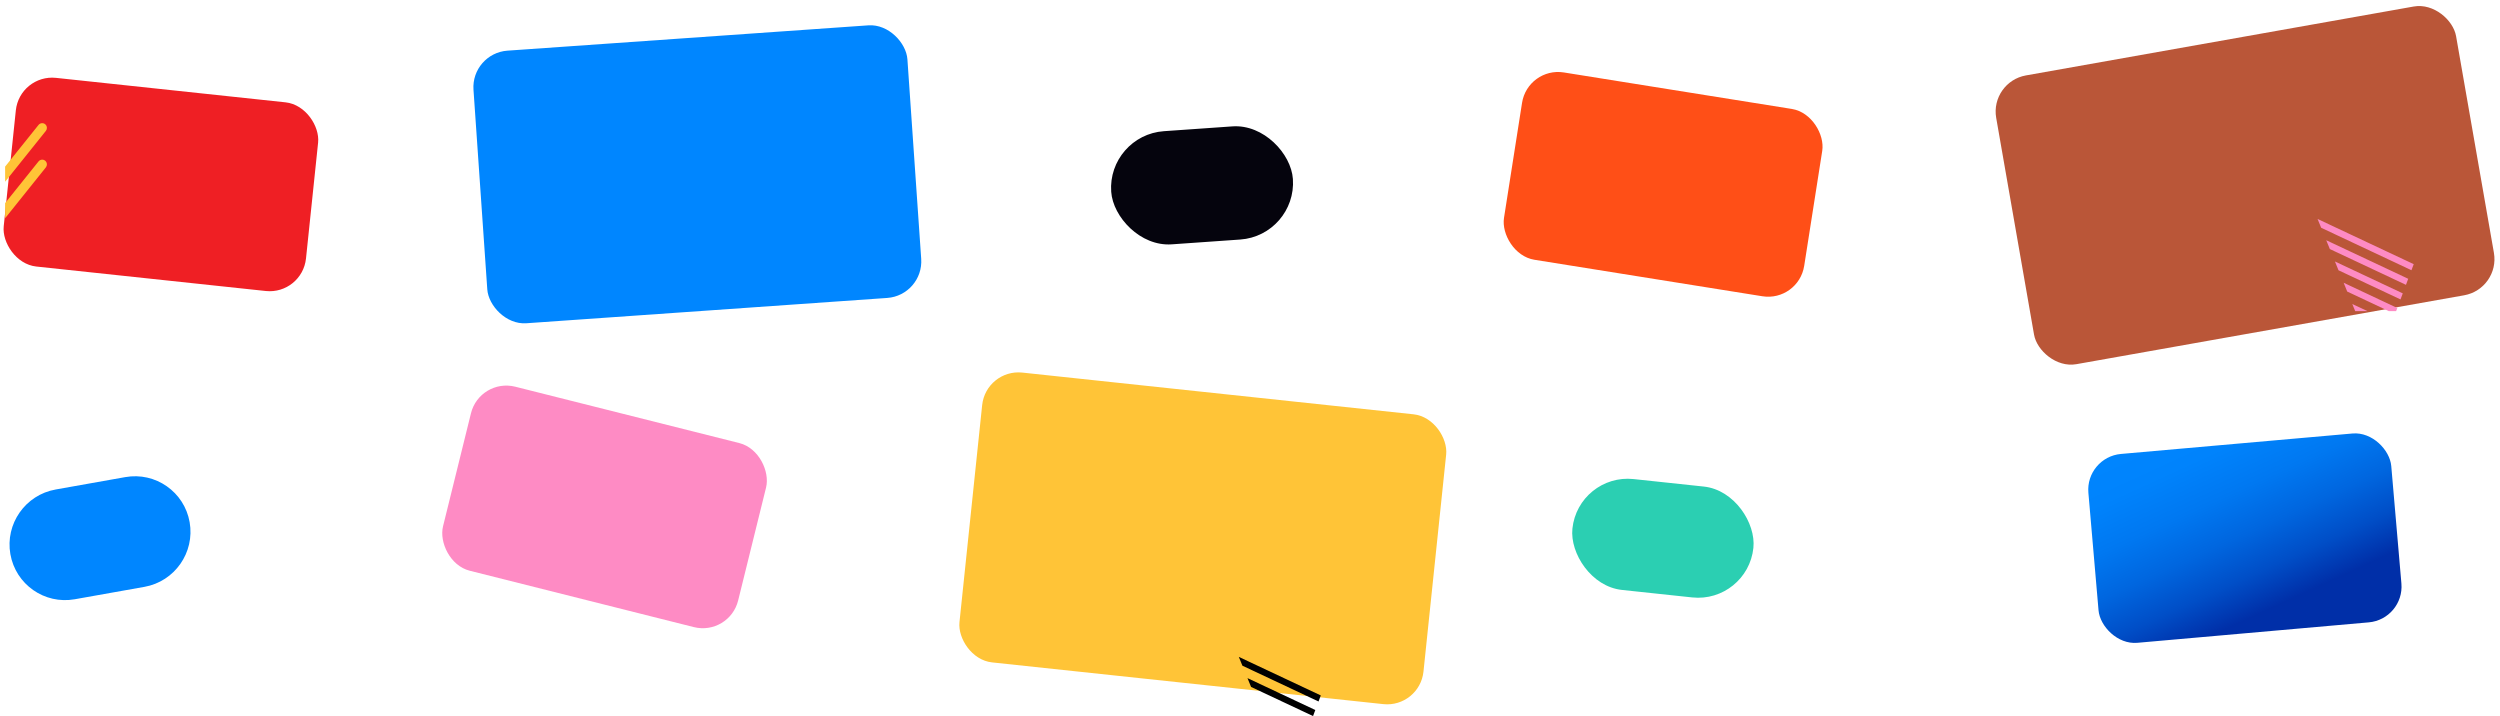
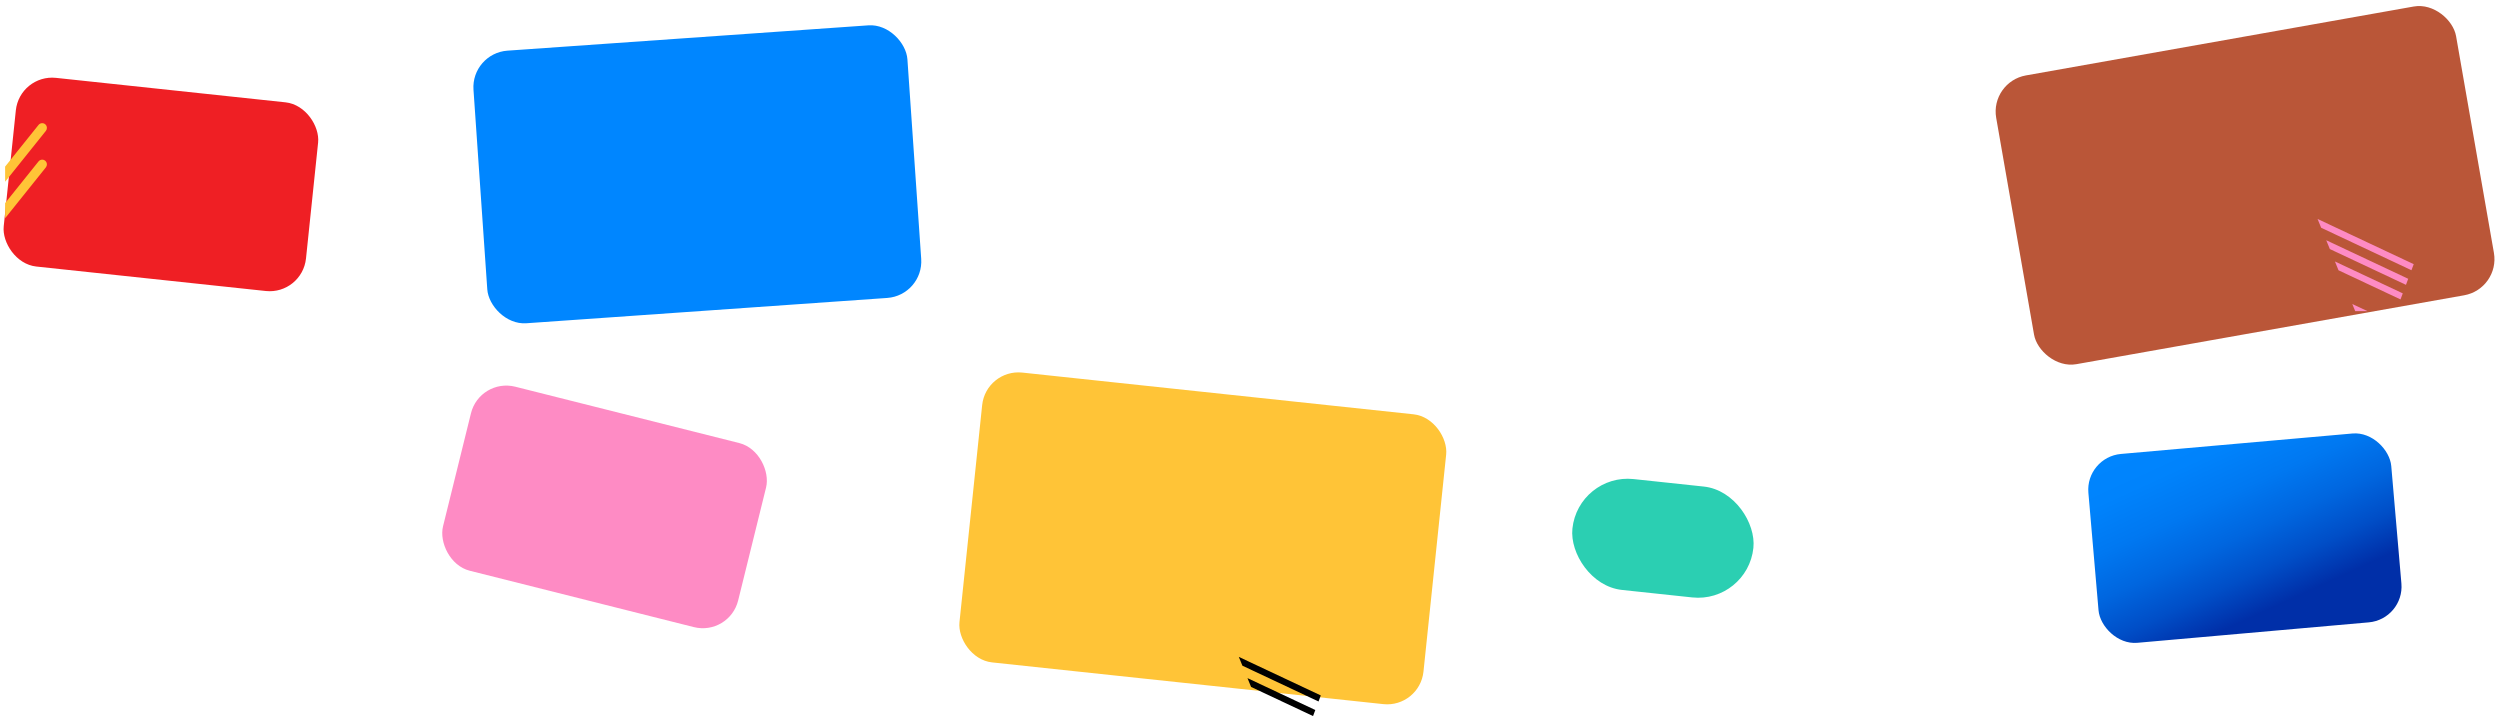
<svg xmlns="http://www.w3.org/2000/svg" width="1606" height="460" viewBox="0 0 1606 460" fill="none">
  <rect width="279.312" height="175.469" rx="23.502" transform="matrix(0.998 -0.07 0.069 0.998 302.545 34.187)" fill="#0086FF" />
  <rect width="299.928" height="188.331" rx="23.502" transform="matrix(0.985 -0.175 0.172 0.985 1278.31 52.558)" fill="#BA5638" />
  <rect width="299.873" height="187.109" rx="23.502" transform="matrix(0.994 0.106 -0.104 0.995 633.385 236.858)" fill="#FFC437" />
  <rect width="195.353" height="121.809" rx="23.502" transform="matrix(0.994 0.106 -0.104 0.995 12.615 47.529)" fill="#EF1F24" />
-   <rect width="195.378" height="121.794" rx="23.502" transform="matrix(0.987 0.158 -0.155 0.988 981.41 42.828)" fill="#FF4F17" />
  <rect width="195.441" height="121.755" rx="23.502" transform="matrix(0.97 0.244 -0.24 0.971 308.184 242.682)" fill="#FE8BC4" />
  <rect width="195.347" height="121.813" rx="23" transform="matrix(0.996 -0.088 0.086 0.996 1339.6 293.641)" fill="url(#paint0_linear_368_2316)" />
-   <rect width="116.956" height="72.838" rx="36.419" transform="matrix(0.998 -0.07 0.069 0.998 711.325 86.825)" fill="#05040D" />
-   <path d="M6.661 355.978C3.261 336.51 16.277 317.921 35.733 314.458L80.449 306.499C99.905 303.036 118.435 316.011 121.835 335.478C125.236 354.946 112.22 373.535 92.763 376.998L48.048 384.957C28.591 388.42 10.062 375.445 6.661 355.978Z" fill="#0086FF" />
  <rect width="116.963" height="71.579" rx="35.789" transform="matrix(0.994 0.106 -0.104 0.995 1013.84 303.961)" fill="#2BCFB2" />
  <path d="M795.813 421.979L798.12 427.639L847.025 450.633C847.514 449.331 848.002 448.049 848.472 446.748L795.813 421.979Z" fill="black" />
  <path d="M801.385 435.626L803.692 441.286L843.504 460C843.993 458.698 844.482 457.417 844.951 456.115L801.385 435.626Z" fill="black" />
  <path d="M1488.81 140.66L1491.12 146.32L1549.11 173.593C1549.6 172.291 1550.09 171.009 1550.58 169.708L1488.81 140.66Z" fill="#FE8BC4" />
  <path d="M1494.38 154.326L1496.69 159.986L1545.59 182.979C1546.08 181.678 1546.57 180.396 1547.04 179.095L1494.38 154.326Z" fill="#FE8BC4" />
  <path d="M1499.96 167.972L1502.26 173.632L1542.08 192.346C1542.56 191.045 1543.05 189.763 1543.54 188.462L1499.96 167.972Z" fill="#FE8BC4" />
-   <path d="M1505.55 181.638L1507.85 187.298L1534.58 199.88H1539.26C1539.51 199.209 1539.77 198.539 1540.02 197.868L1505.55 181.638Z" fill="#FE8BC4" />
  <path d="M1511.12 195.305L1512.98 199.86H1520.84L1511.12 195.305Z" fill="#FE8BC4" />
  <path d="M3.303 140.183L29.466 107.526C29.916 106.954 30.131 106.284 30.131 105.613C30.131 104.726 29.74 103.838 29.016 103.247C27.726 102.182 25.809 102.399 24.753 103.7L3.283 130.48L3.303 140.183Z" fill="url(#paint1_linear_368_2316)" />
  <path d="M3.303 116.735L29.466 84.079C29.916 83.507 30.131 82.836 30.131 82.166C30.131 81.278 29.74 80.391 29.016 79.799C27.726 78.735 25.809 78.951 24.753 80.253L3.283 107.033L3.303 116.735Z" fill="url(#paint2_linear_368_2316)" />
  <defs>
    <linearGradient id="paint0_linear_368_2316" x1="3.035" y1="-3.832" x2="50.497" y2="129.522" gradientUnits="userSpaceOnUse">
      <stop stop-color="#0086FF" />
      <stop offset="0.24" stop-color="#0083FC" />
      <stop offset="0.445" stop-color="#0078F1" />
      <stop offset="0.638" stop-color="#0066DF" />
      <stop offset="0.821" stop-color="#004EC7" />
      <stop offset="0.994" stop-color="#002FA8" />
    </linearGradient>
    <linearGradient id="paint1_linear_368_2316" x1="16.707" y1="102.568" x2="16.707" y2="140.183" gradientUnits="userSpaceOnUse">
      <stop stop-color="#FFC437" />
      <stop offset="1" stop-color="#FFC437" />
    </linearGradient>
    <linearGradient id="paint2_linear_368_2316" x1="16.707" y1="79.121" x2="16.707" y2="116.735" gradientUnits="userSpaceOnUse">
      <stop stop-color="#FFC437" />
      <stop offset="1" stop-color="#FFC437" />
    </linearGradient>
  </defs>
</svg>